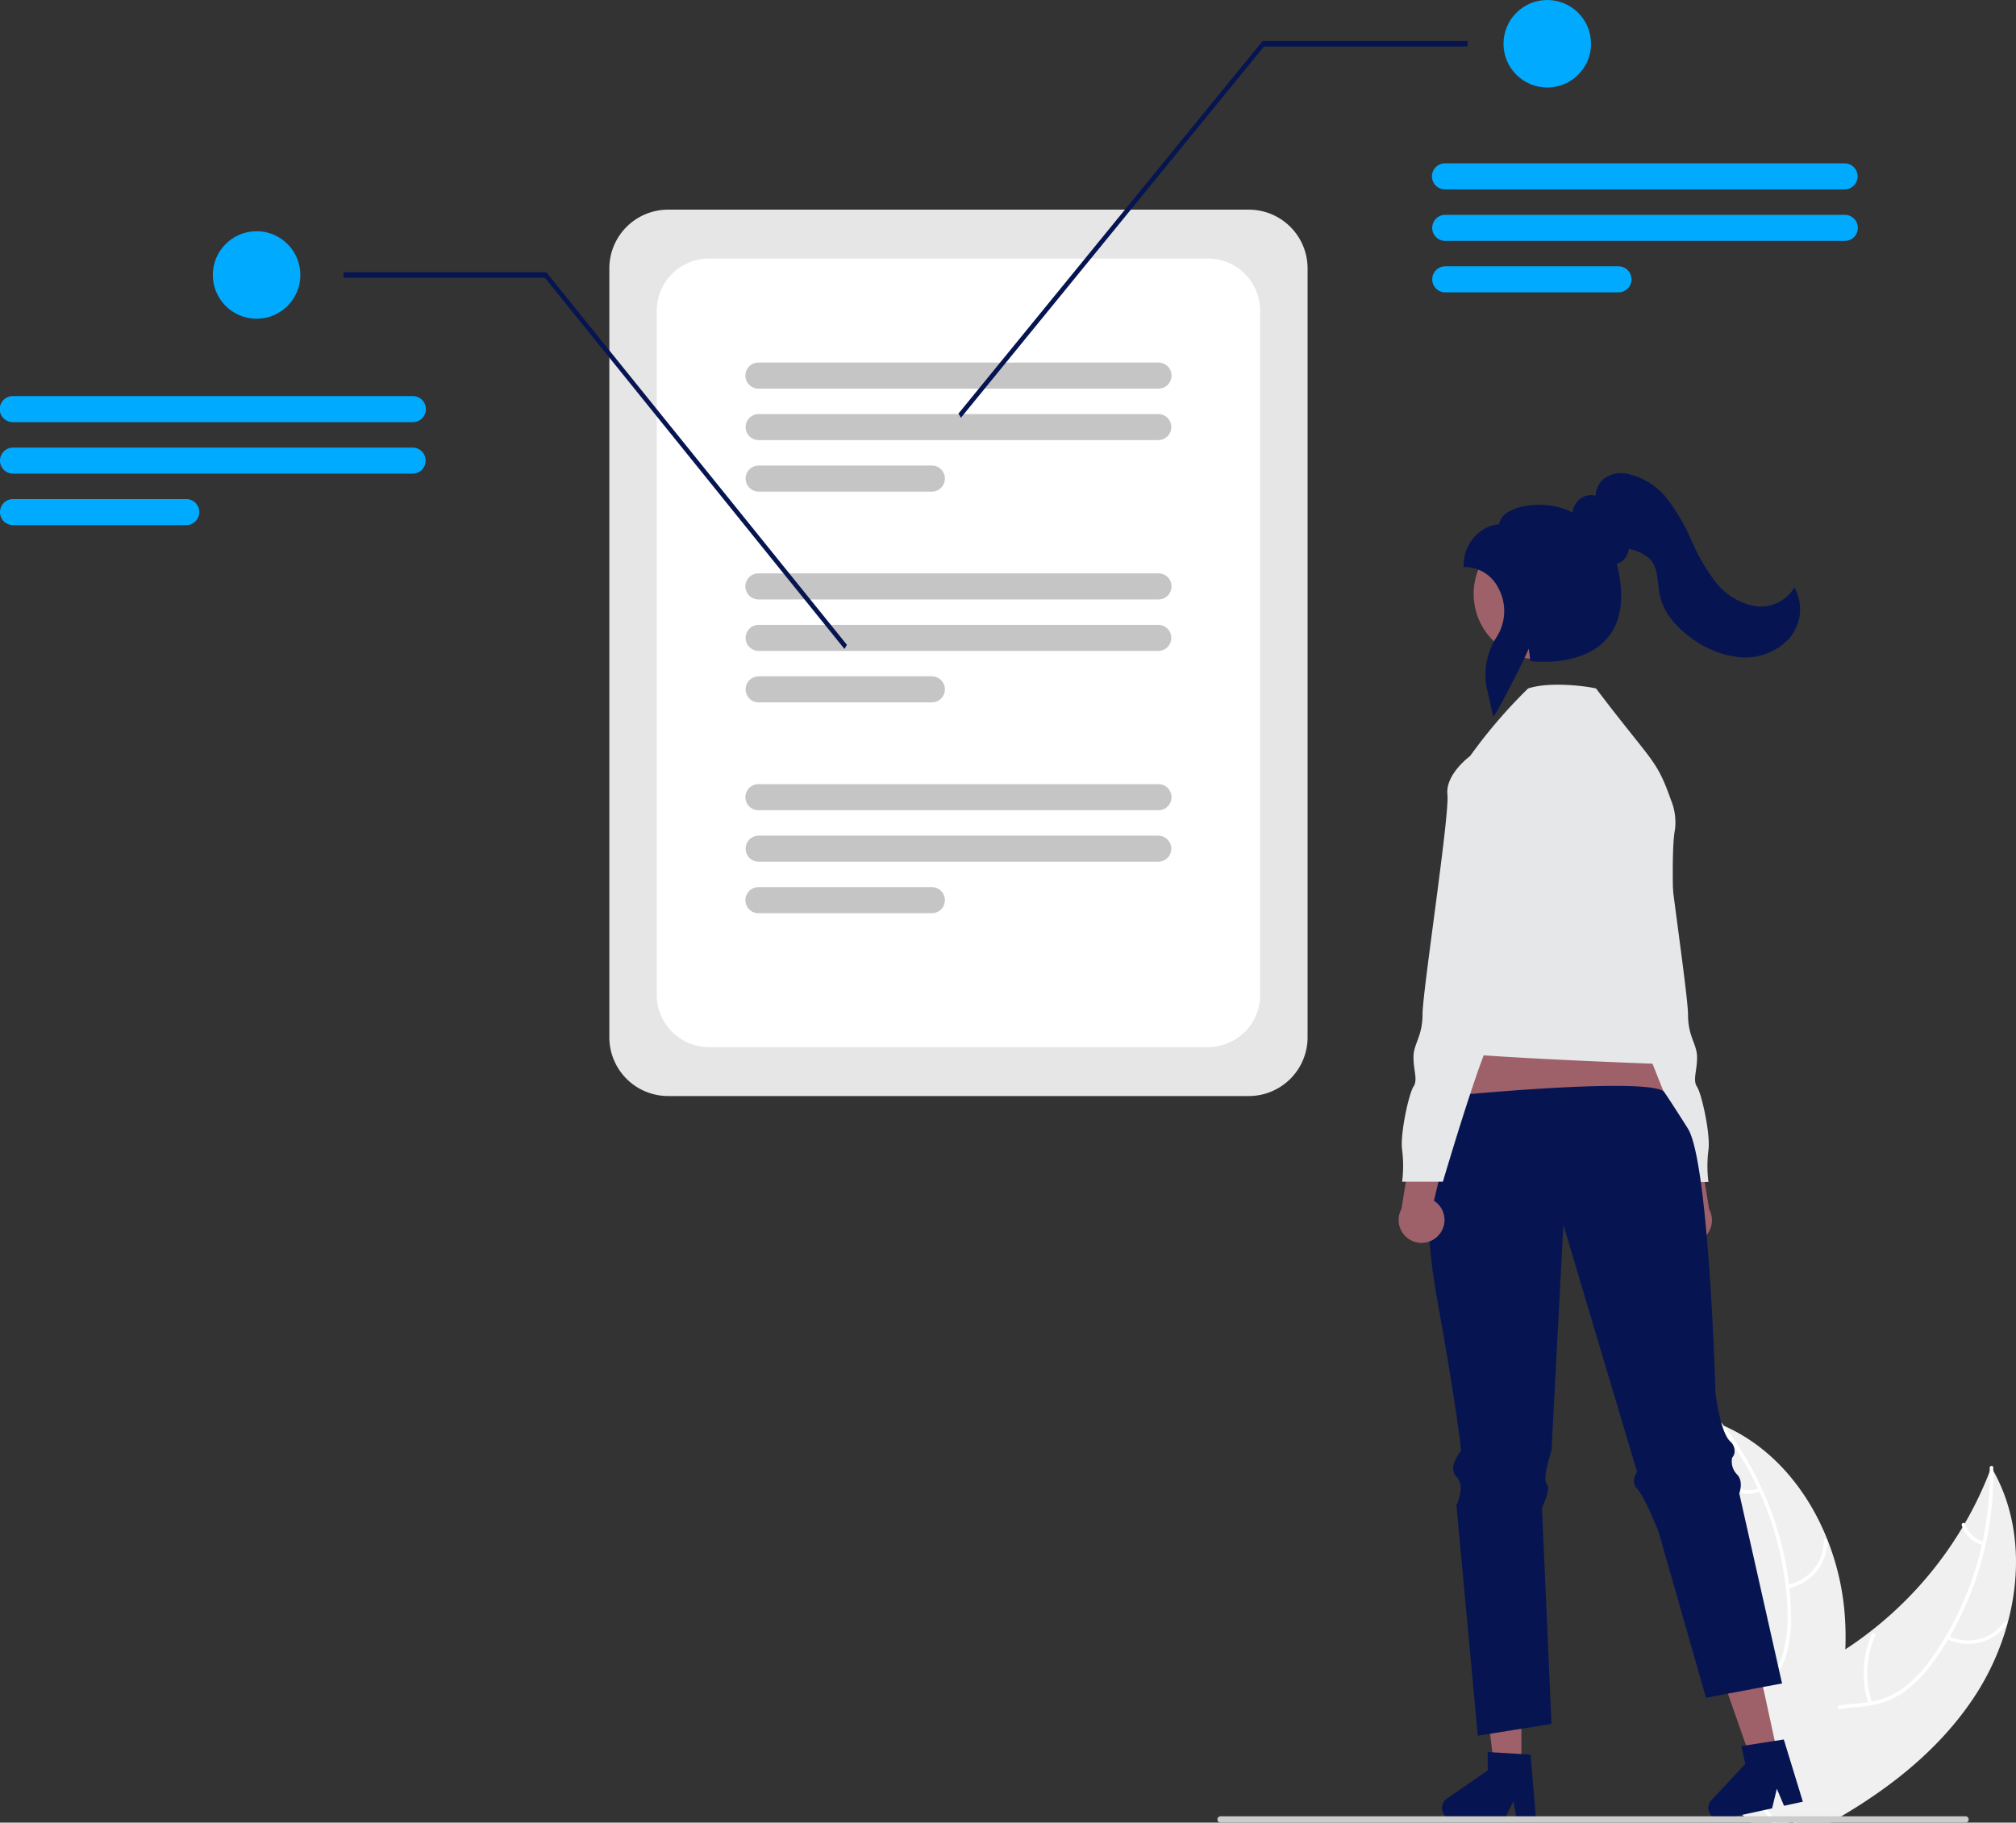
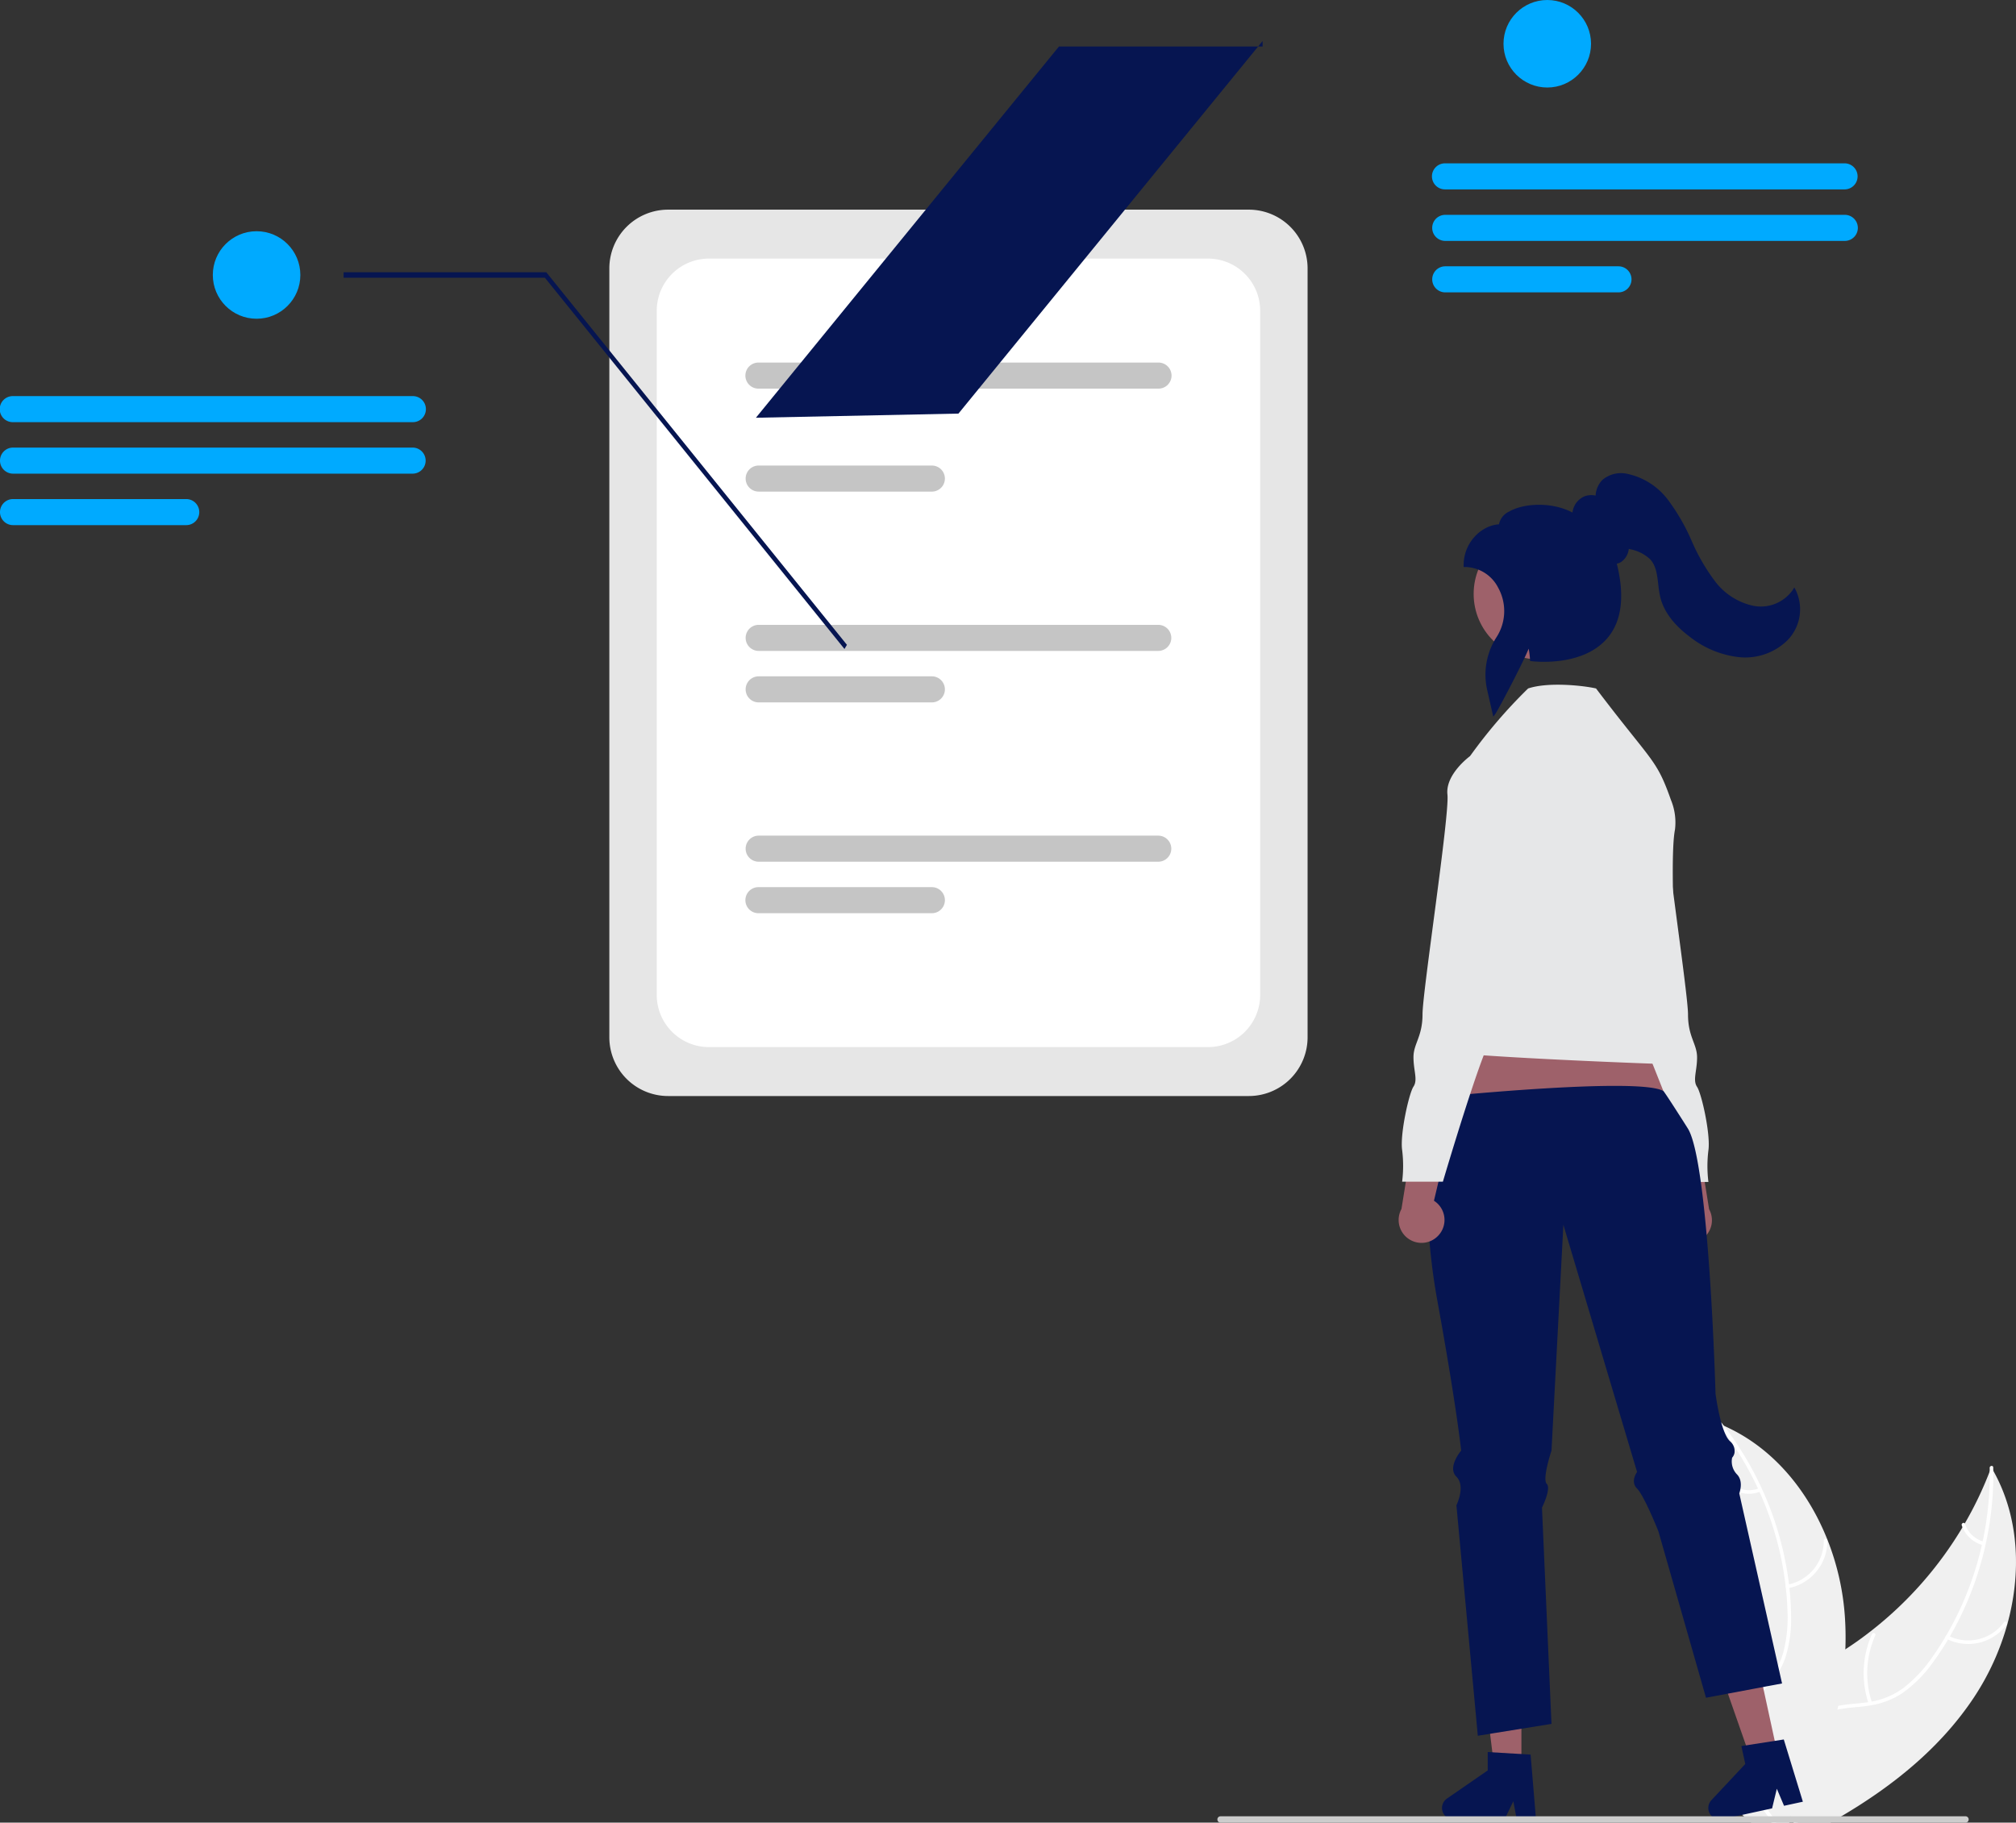
<svg xmlns="http://www.w3.org/2000/svg" width="408.821" height="369.661" viewBox="0 0 408.821 369.661">
  <rect x="0" y="0" width="408.821" height="369.661" fill="#333333" stroke="none" />
  <g id="Group_19" data-name="Group 19" transform="translate(-1075.551 661.345)">
    <g id="Group_3" data-name="Group 3" transform="translate(1047.551 -661.345)">
      <path id="Path_91" data-name="Path 91" d="M605.844,365.738H488.06a11.92,11.92,0,0,1-11.906-11.906V197.872a11.92,11.92,0,0,1,11.906-11.907H605.844a11.92,11.92,0,0,1,11.906,11.906v155.96A11.92,11.92,0,0,1,605.844,365.738Z" transform="translate(-324.587 -143.443)" fill="#e6e6e6" />
      <path id="Path_92" data-name="Path 92" d="M605.788,364.3H504.563a10.583,10.583,0,0,1-10.571-10.571V214.948a10.583,10.583,0,0,1,10.571-10.571H605.788a10.583,10.583,0,0,1,10.571,10.571V353.731A10.583,10.583,0,0,1,605.788,364.3Z" transform="translate(-332.811 -151.931)" fill="#fff" />
      <path id="Path_93" data-name="Path 93" d="M611.11,248.79H530.081a2.643,2.643,0,1,1,0-5.285H611.11a2.643,2.643,0,1,1,0,5.285Z" transform="translate(-348.231 -169.97)" fill="#c5c5c5" />
-       <path id="Path_94" data-name="Path 94" d="M611.11,268.164H530.08a2.643,2.643,0,0,1,0-5.286H611.11a2.643,2.643,0,1,1,0,5.286Z" transform="translate(-348.23 -178.902)" fill="#c5c5c5" />
      <path id="Path_95" data-name="Path 95" d="M565.2,287.539H530.08a2.643,2.643,0,0,1,0-5.286H565.2a2.643,2.643,0,0,1,0,5.286Z" transform="translate(-348.23 -187.834)" fill="#c5c5c5" />
-       <path id="Path_96" data-name="Path 96" d="M611.11,328.116H530.081a2.643,2.643,0,1,1,0-5.285H611.11a2.643,2.643,0,1,1,0,5.285Z" transform="translate(-348.231 -206.542)" fill="#c5c5c5" />
      <path id="Path_97" data-name="Path 97" d="M611.11,347.491H530.08a2.643,2.643,0,0,1,0-5.286H611.11a2.643,2.643,0,1,1,0,5.286Z" transform="translate(-348.23 -215.474)" fill="#c5c5c5" />
      <path id="Path_98" data-name="Path 98" d="M565.2,366.865H530.08a2.643,2.643,0,0,1,0-5.286H565.2a2.643,2.643,0,0,1,0,5.286Z" transform="translate(-348.23 -224.406)" fill="#c5c5c5" />
-       <path id="Path_99" data-name="Path 99" d="M611.11,407.442H530.081a2.643,2.643,0,1,1,0-5.285H611.11a2.643,2.643,0,1,1,0,5.285Z" transform="translate(-348.231 -243.113)" fill="#c5c5c5" />
      <path id="Path_100" data-name="Path 100" d="M611.11,426.817H530.08a2.643,2.643,0,0,1,0-5.286H611.11a2.643,2.643,0,1,1,0,5.286Z" transform="translate(-348.23 -252.045)" fill="#c5c5c5" />
      <path id="Path_101" data-name="Path 101" d="M565.2,446.191H530.08a2.643,2.643,0,1,1,0-5.285H565.2a2.643,2.643,0,0,1,0,5.286Z" transform="translate(-348.23 -260.977)" fill="#c5c5c5" />
      <path id="Path_102" data-name="Path 102" d="M198.109,178.857l-60.754-75.3H96.539v-1.109h41.1l60.969,75.566Z" transform="translate(1.139 -47.231)" fill="#061551" />
      <circle id="Ellipse_4" data-name="Ellipse 4" cx="8.875" cy="8.875" r="8.875" transform="translate(71.157 46.897)" fill="#0af" />
      <path id="Path_103" data-name="Path 103" d="M278.27,261.411h-81.03a2.643,2.643,0,1,1,0-5.285h81.03a2.643,2.643,0,1,1,0,5.285Z" transform="translate(-166.598 -175.789)" fill="#0af" />
      <path id="Path_104" data-name="Path 104" d="M278.27,280.785H197.24a2.643,2.643,0,0,1,0-5.286h81.03a2.643,2.643,0,1,1,0,5.286Z" transform="translate(-166.598 -184.721)" fill="#0af" />
      <path id="Path_105" data-name="Path 105" d="M232.365,300.16H197.241a2.643,2.643,0,0,1,0-5.286h35.124a2.643,2.643,0,1,1,0,5.286Z" transform="translate(-166.598 -193.653)" fill="#0af" />
-       <path id="Path_106" data-name="Path 106" d="M412.912,91l61.677-75.566h41.576v1.109h-41.29l-61.46,75.3Z" transform="translate(-190.548 -7.116)" fill="#061551" />
+       <path id="Path_106" data-name="Path 106" d="M412.912,91l61.677-75.566v1.109h-41.29l-61.46,75.3Z" transform="translate(-190.548 -7.116)" fill="#061551" />
      <circle id="Ellipse_5" data-name="Ellipse 5" cx="8.875" cy="8.875" r="8.875" transform="translate(332.893 0)" fill="#0af" />
      <path id="Path_107" data-name="Path 107" d="M922.3,173.822h-81.03a2.643,2.643,0,1,1,0-5.285H922.3a2.643,2.643,0,0,1,0,5.285Z" transform="translate(-520.193 -135.409)" fill="#0af" />
      <path id="Path_108" data-name="Path 108" d="M922.3,193.2h-81.03a2.643,2.643,0,1,1,0-5.286H922.3a2.643,2.643,0,0,1,0,5.286Z" transform="translate(-520.193 -144.34)" fill="#0af" />
      <path id="Path_109" data-name="Path 109" d="M876.4,212.571H841.273a2.643,2.643,0,0,1,0-5.286H876.4a2.643,2.643,0,1,1,0,5.286Z" transform="translate(-520.193 -153.272)" fill="#0af" />
      <path id="Path_110" data-name="Path 110" d="M873.557,552.389a4.617,4.617,0,0,1,.921-7.02L870.694,529.4l8.008,2.926,2.365,14.712a4.642,4.642,0,0,1-7.511,5.347Z" transform="translate(-506.479 -301.777)" fill="#9e616a" />
      <path id="Path_111" data-name="Path 111" d="M840.275,422l3.214,8.265s-1.378,8.265.918,10.1,1.377,1.837,1.377,3.214a7.062,7.062,0,0,0,2.755,5.05c1.837,1.377,10.1,29.385,10.1,29.385h8.264a25.9,25.9,0,0,1,0-6.428c.459-3.214-1.377-11.478-2.3-12.856s0-3.214,0-5.969-1.837-4.132-1.837-8.724-5.51-40.4-5.05-44.537-4.591-7.805-4.591-7.805H848.54Z" transform="translate(-492.456 -238.291)" fill="#e6e7e8" />
      <path id="Path_112" data-name="Path 112" d="M603.064,371.291l-7.639,34.09,48.951-3.045-13.311-33.48Z" transform="translate(-274.69 -170.051)" fill="#9e616a" />
      <path id="Path_113" data-name="Path 113" d="M956.879,690.968a52.232,52.232,0,0,1-6.743,14.838c-6.726,10.171-16.353,17.948-26.933,24.173-.733.437-1.477.862-2.221,1.283h-7.422l-.259-.593v-.005l-.3-.685-.038-.081-.016.081-.3,1.283h-3.643c-.3-.426-.6-.852-.889-1.283-.426-.631-.835-1.267-1.223-1.913a31.047,31.047,0,0,1-1.833-3.514c-.065-.135-.119-.27-.172-.4l.243-.264-1.008-4.409,2.027-.334-2.221-6.851c.081-.253.173-.507.27-.76a17.051,17.051,0,0,1,6.36-7.486,96.842,96.842,0,0,1,9.238-5.384c1.434-.8,2.846-1.649,4.22-2.544v-.005q2.636-1.706,5.115-3.649a.794.794,0,0,0,.081-.059.57.57,0,0,0,.065-.054,75.946,75.946,0,0,0,18.492-20.982l0,0a.005.005,0,0,0,0,0c.162-.259.313-.517.464-.781v-.005a73.43,73.43,0,0,0,5.072-10.591v-.005c.108-.269.2-.539.307-.808q.21.356.4.711l0,0a.005.005,0,0,1,0,0C959.256,669.236,959.752,680.5,956.879,690.968Z" transform="translate(-521.802 -361.601)" fill="#f0f0f0" />
      <path id="Path_114" data-name="Path 114" d="M962.042,659.655A65.413,65.413,0,0,1,960.5,674.5a63.914,63.914,0,0,1-1.811,6.6,65.4,65.4,0,0,1-5.46,12.181c-.124.21-.243.415-.372.62v.005a55.122,55.122,0,0,1-3.1,4.668,25.721,25.721,0,0,1-6.144,6.177,16.22,16.22,0,0,1-6.457,2.5c-.431.081-.873.14-1.32.194-1.784.21-3.627.291-5.4.668a11.77,11.77,0,0,0-2.6.835c-2.846,1.32-4.447,4.086-5.147,7.039-.124.517-.221,1.04-.3,1.563-.588,4.015.059,8.187-.275,12.208-.038.426-.086.857-.145,1.283h-.4l-.259-.593v-.005c.027-.226.048-.453.07-.684a51.881,51.881,0,0,0,.049-5.934c-.021-.889-.038-1.784-.027-2.679.011-.717.038-1.434.092-2.145v-.005c.038-.442.081-.879.14-1.315a17.025,17.025,0,0,1,.981-3.908,9.783,9.783,0,0,1,5.562-5.756,14.54,14.54,0,0,1,2.409-.674c1.806-.345,3.67-.431,5.487-.658.194-.021.388-.049.577-.081.243-.038.479-.081.717-.124a15.451,15.451,0,0,0,6.554-2.84,27.975,27.975,0,0,0,5.918-6.425c.884-1.267,1.725-2.56,2.506-3.891a.006.006,0,0,1,0,0l0,0c.038-.065.075-.124.113-.189l.005-.011a64.45,64.45,0,0,0,7.255-18.417c.049-.237.1-.474.156-.711a65.162,65.162,0,0,0,1.439-14.229v-.005c0-.226-.005-.447-.011-.674-.011-.464.706-.566.717-.1.005.226.011.453.005.679h0a.006.006,0,0,1,0,0Z" transform="translate(-529.818 -361.371)" fill="#fff" />
      <path id="Path_115" data-name="Path 115" d="M979.081,720.758a9.711,9.711,0,0,0,12.232-2.919c.274-.377-.3-.821-.573-.443a8.993,8.993,0,0,1-11.384,2.692C978.941,719.875,978.669,720.546,979.081,720.758Z" transform="translate(-556.354 -388.379)" fill="#fff" />
      <path id="Path_116" data-name="Path 116" d="M949.784,735.686a18.717,18.717,0,0,1,.663-13.625c.191-.426-.479-.7-.67-.275a19.469,19.469,0,0,0-.661,14.179C949.266,736.408,949.934,736.125,949.784,735.686Z" transform="translate(-542.159 -390.371)" fill="#fff" />
      <path id="Path_117" data-name="Path 117" d="M989.438,683.94a5.5,5.5,0,0,1-3.785-3.589c-.144-.444-.812-.162-.668.279a6.16,6.16,0,0,0,4.178,3.98.374.374,0,0,0,.473-.2A.364.364,0,0,0,989.438,683.94Z" transform="translate(-559.161 -371.263)" fill="#fff" />
      <path id="Path_118" data-name="Path 118" d="M916.966,688.655v.005a70.748,70.748,0,0,1-1.439,11.448v.005c-.043.259-.1.512-.156.765a99.438,99.438,0,0,1-5.449,17.037q-.962,2.328-2.016,4.608c-.194.431-.393.857-.6,1.283h-.8l-.259-.593v-.005l-.3-.685-.038-.081-.016.081-.3,1.283h-7.707l-1.5-1.283-2.183-1.87,3.051-3.331.5-.55.075-.081.243-.264-1.008-4.409,2.027-.334-2.221-6.85-1.051-3.239-.264-.814-1.536-4.738-4.635.868-.755-2.641a73.29,73.29,0,0,0,3.46-9.923c.005-.027.016-.048.022-.075a76.308,76.308,0,0,0,2.167-28.005v-.005c-.032-.3-.07-.609-.113-.905v-.011a72.021,72.021,0,0,0-2.328-11.5c-.075-.286-.162-.566-.242-.846.248.108.49.21.738.318l.005.005h.011c.393.172.787.356,1.169.55,9.2,4.468,15.959,12.855,19.8,22.524.011.027.021.049.032.075a51.952,51.952,0,0,1,3.541,15.862A61.884,61.884,0,0,1,916.966,688.655Z" transform="translate(-514.751 -354.146)" fill="#f0f0f0" />
      <path id="Path_119" data-name="Path 119" d="M910.356,786.912H909.5c-.269-.437-.56-.862-.852-1.283q-.7-.978-1.434-1.913c-.426-.539-.852-1.073-1.277-1.606-.442-.555-.878-1.11-1.3-1.682l.5-.55c.081.108.162.216.248.323,1.38,1.816,2.873,3.563,4.15,5.427C909.822,786.049,910.1,786.475,910.356,786.912Z" transform="translate(-522.128 -417.251)" fill="#fff" />
      <path id="Path_120" data-name="Path 120" d="M893.733,643.011c.14.178.286.361.42.544q1.577,2.045,2.981,4.22a63.6,63.6,0,0,1,4.43,8c.1.216.2.437.3.658a64.284,64.284,0,0,1,5.3,19.1c.011.065.016.124.022.189q.267,2.312.345,4.641a27.911,27.911,0,0,1-.857,8.688c-.108.372-.226.738-.356,1.094a14.727,14.727,0,0,1-1.213,2.506,15.054,15.054,0,0,1-1.153,1.666c-.253.323-.517.641-.8.948-.162.178-.329.356-.5.534-.14.135-.275.275-.415.41-1.455,1.412-3.061,2.722-4.377,4.279l.264.814a43.708,43.708,0,0,1,4.371-4.339,20.415,20.415,0,0,0,2.512-2.846c.1-.14.2-.28.291-.426a14.421,14.421,0,0,0,1.288-2.312c.183-.4.35-.819.5-1.25a25.813,25.813,0,0,0,1.186-8.624,55.738,55.738,0,0,0-.334-5.6c-.022-.243-.049-.48-.081-.722a66.073,66.073,0,0,0-10.392-28.2q-1.334-2.029-2.83-3.961c-.129-.178-.264-.35-.4-.528C893.959,642.132,893.448,642.645,893.733,643.011Z" transform="translate(-517.062 -353.858)" fill="#fff" />
      <path id="Path_121" data-name="Path 121" d="M919.175,696.129a9.711,9.711,0,0,0,8.009-9.7.363.363,0,0,0-.724-.009,8.993,8.993,0,0,1-7.468,9C918.531,695.508,918.718,696.208,919.175,696.129Z" transform="translate(-528.623 -374.008)" fill="#fff" />
      <path id="Path_122" data-name="Path 122" d="M904.464,730.885a18.718,18.718,0,0,1-7.674-11.278c-.1-.455-.8-.27-.7.184A19.469,19.469,0,0,0,904.1,731.51C904.485,731.773,904.848,731.146,904.464,730.885Z" transform="translate(-518.182 -389.343)" fill="#fff" />
      <path id="Path_123" data-name="Path 123" d="M903.851,666.544a5.5,5.5,0,0,1-5.183-.587c-.383-.267-.745.36-.365.626a6.16,6.16,0,0,0,5.732.662.374.374,0,0,0,.258-.442A.364.364,0,0,0,903.851,666.544Z" transform="translate(-519.133 -364.701)" fill="#fff" />
      <path id="Path_124" data-name="Path 124" d="M617.781,647.153h-5.5l-2.616-21.21h8.115Z" transform="translate(-281.256 -288.574)" fill="#9e616a" />
      <path id="Path_125" data-name="Path 125" d="M808.507,780.043h-3.9l-.7-3.684-1.784,3.684H791.777a2.326,2.326,0,0,1-1.322-4.241l8.264-5.707v-3.724l8.692.519Z" transform="translate(-469.024 -411.024)" fill="#061551" />
      <path id="Path_126" data-name="Path 126" d="M710.517,642.49l-5.374,1.166-7.053-20.173,7.932-1.72Z" transform="translate(-322.021 -286.646)" fill="#9e616a" />
      <path id="Path_127" data-name="Path 127" d="M908.818,774.263,905,775.09l-1.462-3.452-.962,3.978-10.113,2.194a2.326,2.326,0,0,1-2.191-3.864l6.866-7.33-.789-3.64,8.6-1.336Z" transform="translate(-515.218 -408.843)" fill="#061551" />
      <path id="Path_128" data-name="Path 128" d="M857.28,791.189a.639.639,0,0,1-.641.641H705.568a.641.641,0,1,1,0-1.283h151.07a.639.639,0,0,1,.641.641Z" transform="translate(-430.057 -422.17)" fill="#ccc" />
      <path id="Path_129" data-name="Path 129" d="M785.99,559.3c3.859,21.209,4.824,30.366,4.824,30.366s-2.894,3.374-.965,5.3,0,5.783,0,5.783l4.339,46.756,3.492-.566,8.414-1.353,3.034-.49L807.2,601.234s1.929-3.859.965-4.824.965-6.748.965-6.748l2.409-45.792L826.484,594s-1.45,1.929,0,3.374,4.333,8.678,4.333,8.678l8.888,31.1.755,2.641,4.635-.868,5.045-.949.927-.172,1.649-.313,1.062-.2.361-.065,1.746-.329-.528-2.344-.275-1.234-7.519-33.4-.172-.771-.183-.814s.965-2.409-.48-3.859a3.766,3.766,0,0,1-.965-3.374,1.324,1.324,0,0,0,.129-.162,2,2,0,0,0,.345-.787,2.609,2.609,0,0,0-.96-2.425,4.114,4.114,0,0,1-.684-.981c-1.466-2.776-2.2-8.656-2.2-8.656s-1.3-46.573-5.573-53.687c-.226-.372-4.758-7.511-5-7.657-4.818-2.889-44.581,1.1-44.581,1.1s-2.274,6.108-2.376,6.744C784.309,528.17,782.719,541.3,785.99,559.3Z" transform="translate(-466.505 -295.459)" fill="#061551" />
      <path id="Path_130" data-name="Path 130" d="M781.212,552.279a4.617,4.617,0,0,0-.921-7.02l3.784-15.965-8.008,2.926L773.7,546.932a4.642,4.642,0,0,0,7.511,5.347Z" transform="translate(-461.501 -301.726)" fill="#9e616a" />
      <path id="Path_131" data-name="Path 131" d="M793.436,379.206a102.926,102.926,0,0,1,11.771-13.715c4.132-1.377,11.292-.575,13.774,0,11.479,15.152,12.2,14.145,15.189,22.611a11.923,11.923,0,0,1,.818,6.026c-1.378,6.887.831,41.685,1.29,43.521s3.673,4.132.459,4.132-51.883-1.837-50.965-3.214S793.436,379.206,793.436,379.206Z" transform="translate(-467.323 -225.858)" fill="#e6e7e8" />
      <path id="Path_132" data-name="Path 132" d="M792.75,391.588h-4.591s-5.05,3.673-4.591,7.805-5.051,39.945-5.051,44.537-1.836,5.969-1.836,8.724.918,4.591,0,5.969-2.755,9.642-2.3,12.856a25.9,25.9,0,0,1,0,6.428h8.265s8.264-28.008,10.1-29.385a7.063,7.063,0,0,0,2.755-5.051c0-1.377-.918-1.377,1.377-3.214s.918-10.1.918-10.1l3.214-8.264Z" transform="translate(-462.045 -238.24)" fill="#e6e7e8" />
      <circle id="Ellipse_6" data-name="Ellipse 6" cx="13.295" cy="13.295" r="13.295" transform="translate(326.84 107.166)" fill="#9e616a" />
      <path id="Path_133" data-name="Path 133" d="M803.594,334.558l-1.247-5.466a14.05,14.05,0,0,1,1.939-10.742,9.765,9.765,0,0,0,.3-9.964,7.663,7.663,0,0,0-6.677-4.206h-.332v-.332c0-4.767,3.715-8.132,7.169-8.325a3.659,3.659,0,0,1,2.053-2.587c2.924-1.686,8.579-2.052,12.852.2a4.051,4.051,0,0,1,2.5-3.314,4,4,0,0,1,2.183-.125,4.945,4.945,0,0,1,1.389-3.186,5.857,5.857,0,0,1,5.192-1.194A13.958,13.958,0,0,1,839,290.534a41.189,41.189,0,0,1,4.823,8.356,39.781,39.781,0,0,0,4.756,8.213,13.215,13.215,0,0,0,7.712,4.939,7.923,7.923,0,0,0,8.042-3.225l.3-.488.274.5a8.993,8.993,0,0,1-1.654,10.207,12.219,12.219,0,0,1-10.005,3.407A19.584,19.584,0,0,1,843.4,318.3c-3.228-2.424-5.224-5.1-5.933-7.963a21.578,21.578,0,0,1-.426-2.685c-.22-1.891-.427-3.678-1.591-4.993a8.122,8.122,0,0,0-4.1-2.082l-.282-.075a3.679,3.679,0,0,1-1.569,2.672,2.654,2.654,0,0,1-.857.33c1.664,6.7.98,11.823-2.035,15.241-5.089,5.77-14.867,4.584-15.281,4.531l-.275-.036-.014-.277a15.427,15.427,0,0,0-.272-2.215c-1.4,3.375-6.112,12.3-6.742,13.2Z" transform="translate(-472.771 -189.181)" fill="#061551" />
    </g>
  </g>
</svg>